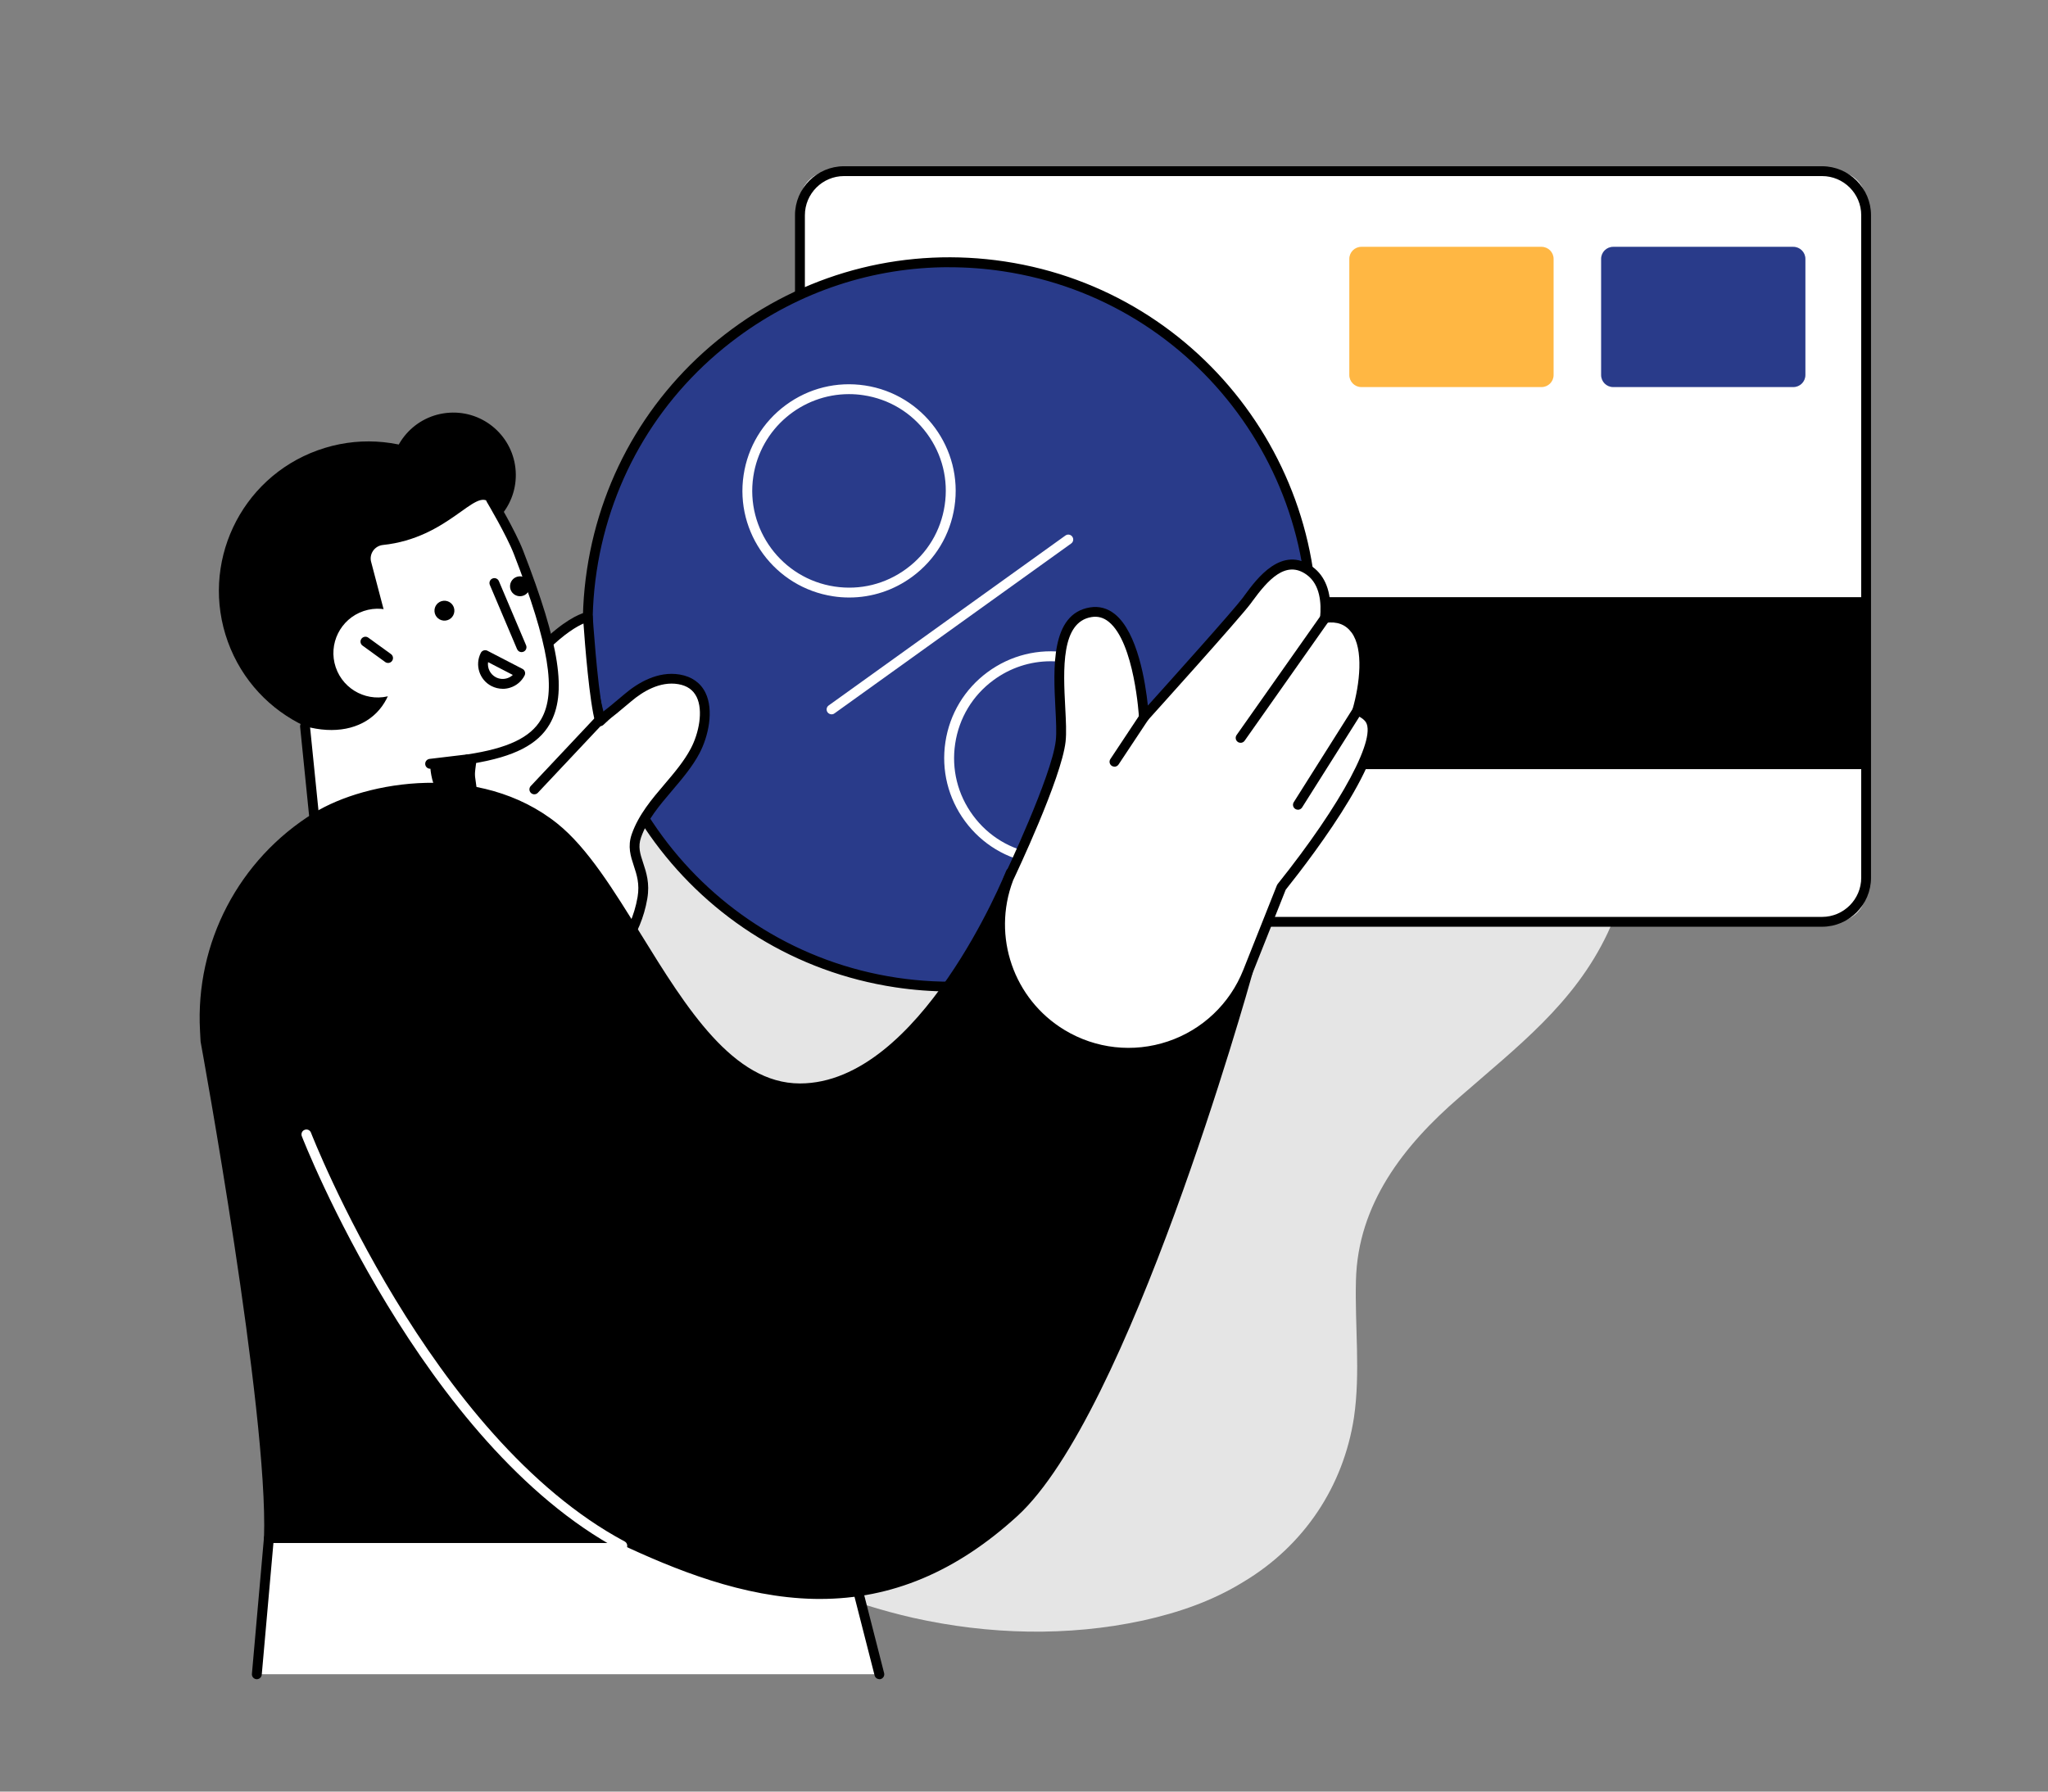
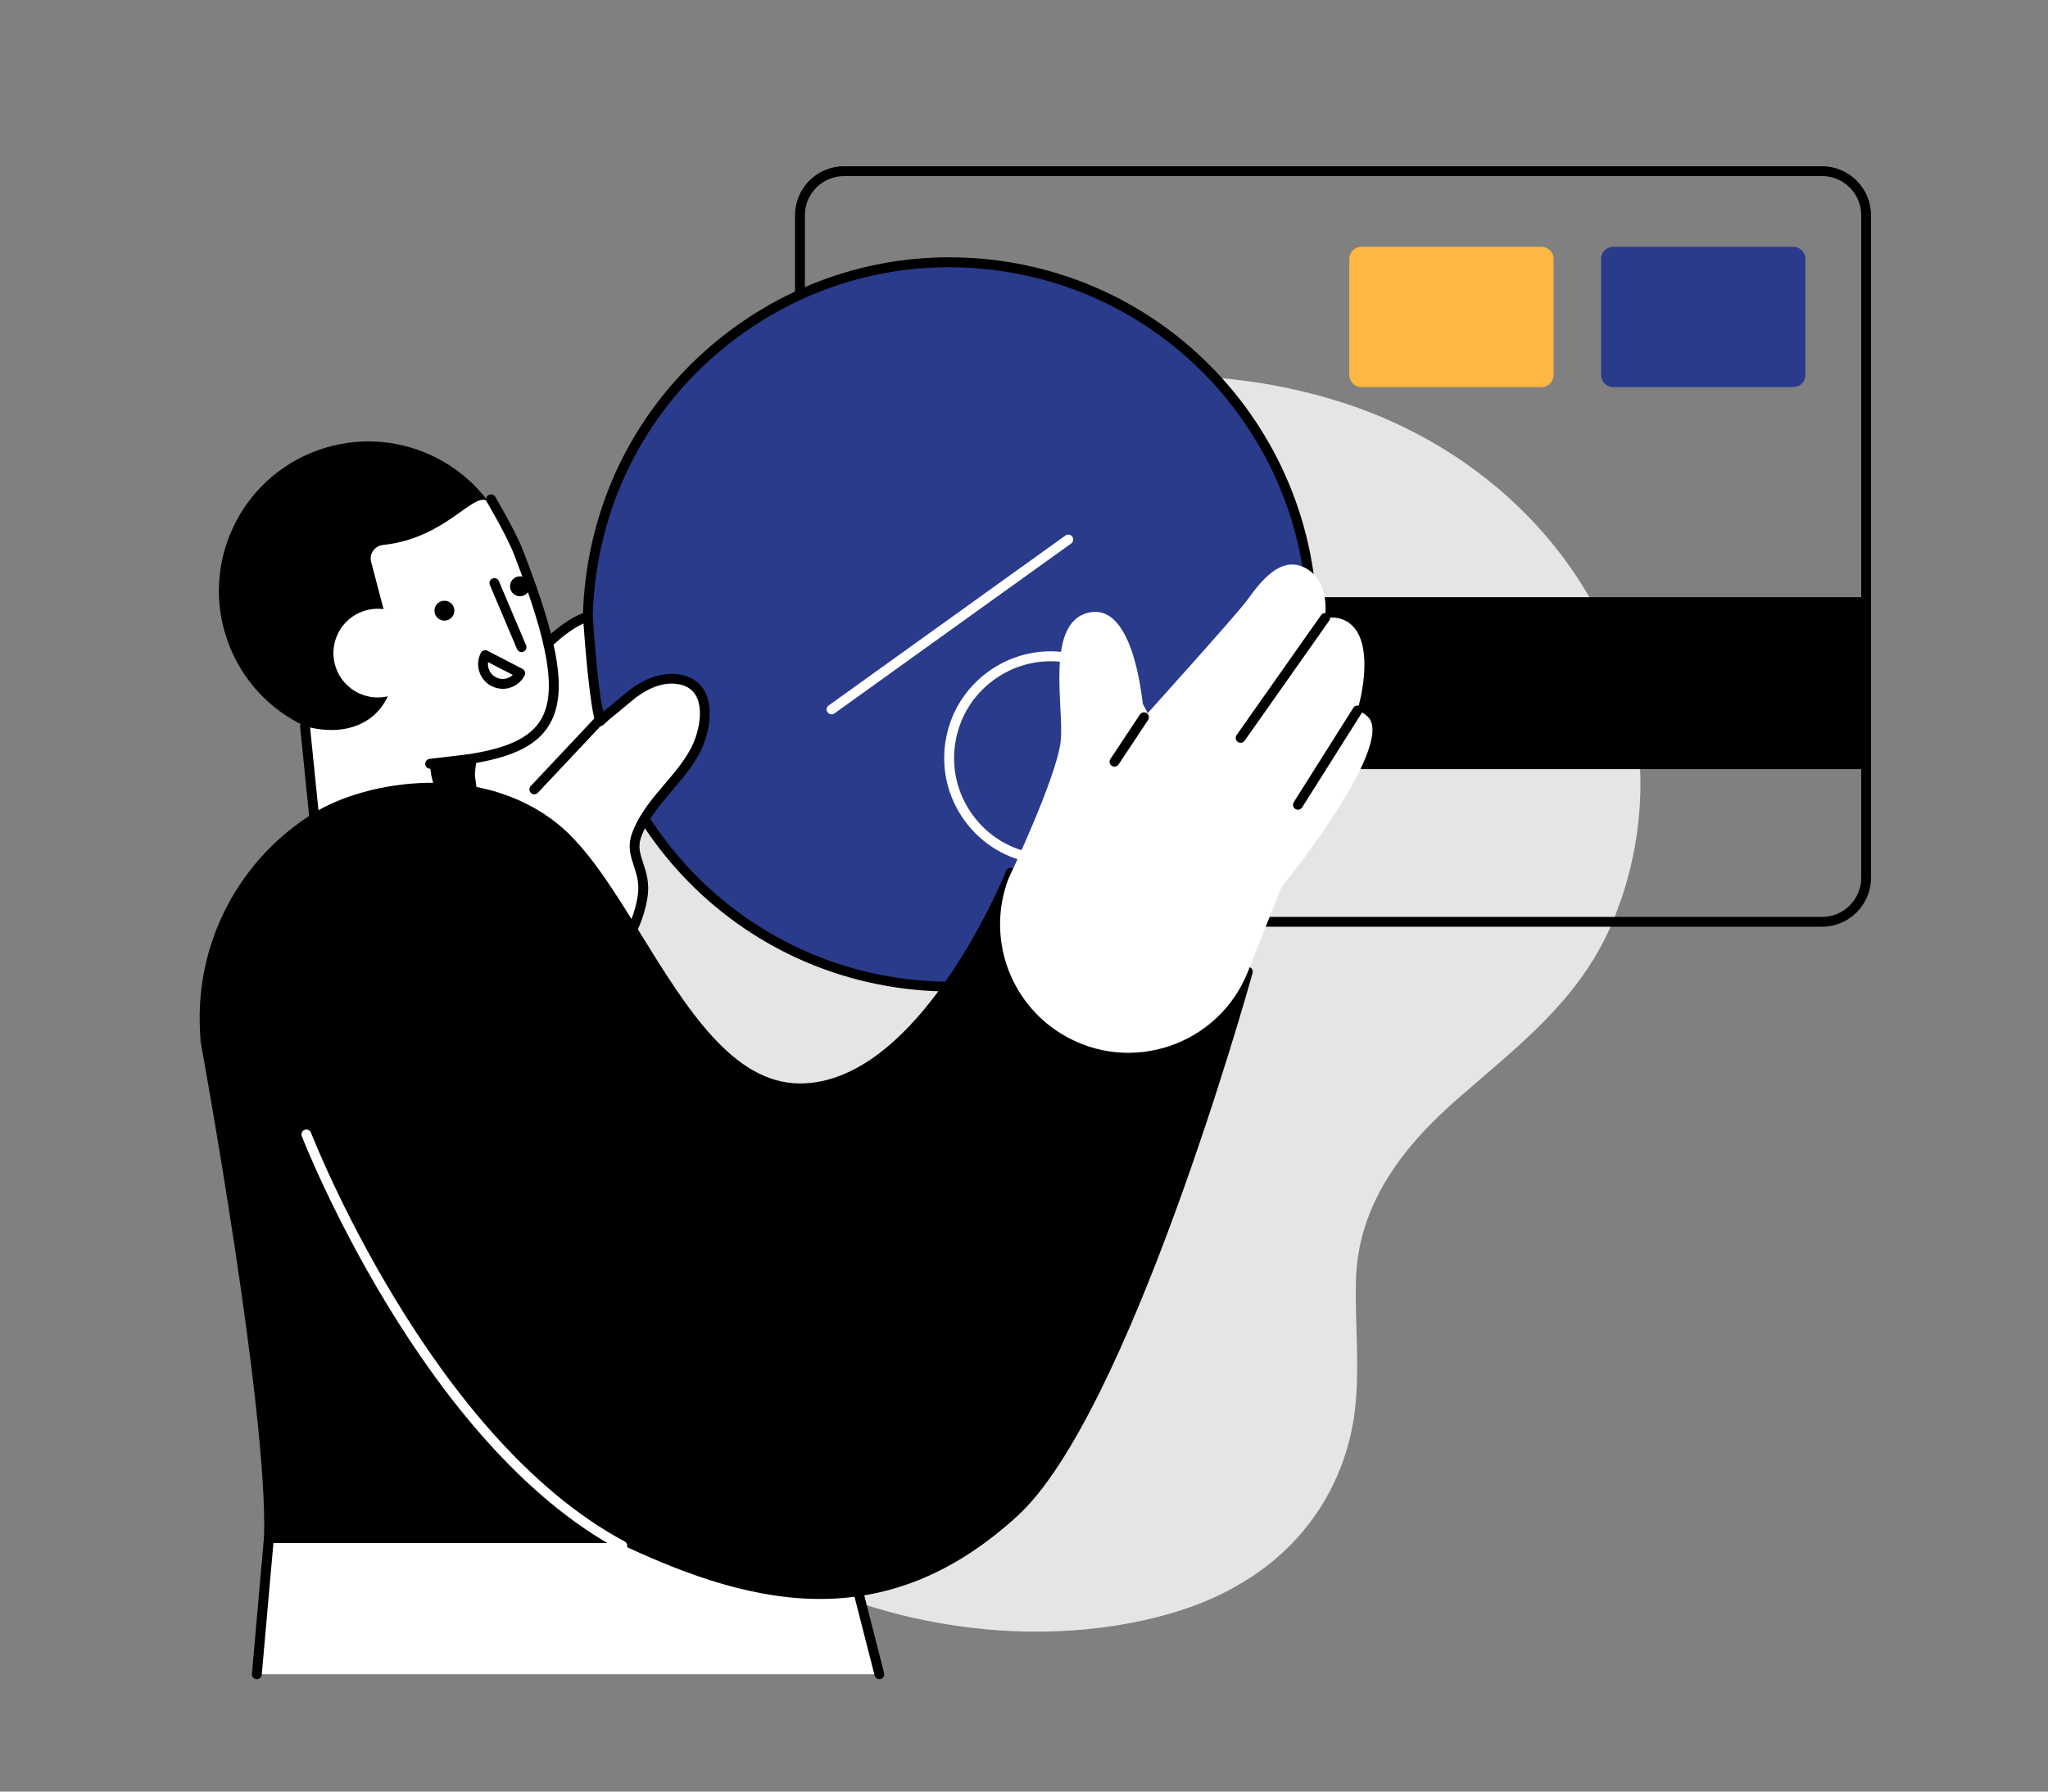
<svg xmlns="http://www.w3.org/2000/svg" width="240" height="210" viewBox="0 0 240 210" fill="none">
  <rect x="0" y="0" width="240" height="210" fill="#808080" stroke="none" />
  <g clip-path="url(#clip0_7094_6863)">
    <path d="M64.833 85.902C59.128 95.706 55.437 106.809 54.306 118.402C54.107 120.743 53.852 123.152 53.846 125.536C53.496 156.992 76.897 182.752 107.016 189.635C115.874 191.611 125.118 191.855 133.953 189.945C138.122 189.016 142.061 187.671 145.718 185.415C152.809 181.176 157.429 174.242 158.668 166.15C159.443 160.865 158.759 155.417 158.901 150.071C159.114 141.144 164.491 134.258 171.002 128.636C177.735 122.74 184.489 117.658 188.403 109.354C191.842 101.915 193.044 93.45 191.707 85.309C188.643 66.432 174.061 52.061 155.958 46.767C126.337 38.015 93.127 51.141 73.45 73.918C72.336 75.287 71.222 76.655 70.108 78.023C68.171 80.543 66.44 83.229 64.845 86.026L64.833 85.902Z" fill="#E5E5E5" />
    <path d="M98.975 180.274L31.518 180.269L30.099 196.243H103.055L98.975 180.274Z" fill="white" />
-     <path d="M97.36 20.062H215.068C217.064 20.062 218.688 21.686 218.688 23.681V104.43C218.688 106.426 217.064 108.05 215.068 108.05H97.36C95.364 108.05 93.74 106.426 93.74 104.43V23.681C93.74 21.686 95.364 20.062 97.36 20.062Z" fill="white" />
    <path d="M218.682 69.998H93.74V90.152H218.682V69.998Z" fill="black" />
    <path d="M213.517 108.627H98.906C95.742 108.627 93.164 106.049 93.164 102.884V25.229C93.164 22.064 95.742 19.486 98.906 19.486H213.517C216.682 19.486 219.259 22.064 219.259 25.229V102.884C219.259 106.049 216.682 108.627 213.517 108.627ZM98.912 20.639C96.379 20.639 94.323 22.701 94.323 25.229V102.884C94.323 105.417 96.385 107.474 98.912 107.474H213.522C216.055 107.474 218.112 105.412 218.112 102.884V25.229C218.112 22.695 216.05 20.639 213.522 20.639H98.912Z" fill="black" />
    <path d="M180.648 28.931H159.535C158.755 28.931 158.122 29.564 158.122 30.345V43.958C158.122 44.739 158.755 45.371 159.535 45.371H180.648C181.429 45.371 182.062 44.739 182.062 43.958V30.345C182.062 29.564 181.429 28.931 180.648 28.931Z" fill="#FFB743" />
    <path d="M210.156 28.931H189.043C188.263 28.931 187.63 29.564 187.63 30.345V43.958C187.63 44.739 188.263 45.371 189.043 45.371H210.156C210.937 45.371 211.57 44.739 211.57 43.958V30.345C211.57 29.564 210.937 28.931 210.156 28.931Z" fill="#293B8A" />
    <path d="M49.129 85.729C58.226 82.438 62.932 72.396 59.641 63.3C56.35 54.203 46.308 49.497 37.211 52.788C28.115 56.079 23.409 66.121 26.7 75.218C29.991 84.314 40.033 89.02 49.129 85.729Z" fill="black" />
-     <path d="M60.433 55.232C60.682 59.267 57.617 62.748 53.577 62.998C49.541 63.247 46.06 60.182 45.811 56.141C45.556 52.106 48.627 48.625 52.667 48.376C56.703 48.12 60.184 51.191 60.433 55.232Z" fill="black" />
    <path d="M141.332 103.201C157.906 86.627 157.906 59.754 141.332 43.179C124.757 26.605 97.885 26.605 81.31 43.179C64.735 59.754 64.735 86.627 81.31 103.201C97.885 119.776 124.757 119.776 141.332 103.201Z" fill="#293B8A" />
    <path d="M111.349 116.214C109.221 116.214 107.07 116.053 104.903 115.726C81.445 112.184 65.244 90.223 68.785 66.766C70.498 55.403 76.54 45.387 85.785 38.569C95.031 31.746 106.383 28.936 117.746 30.648C141.203 34.19 157.405 56.151 153.863 79.609C150.648 100.899 132.257 116.214 111.355 116.214H111.349ZM111.233 31.319C102.359 31.319 93.745 34.135 86.467 39.506C77.466 46.146 71.596 55.891 69.922 66.949C66.474 89.774 82.244 111.148 105.069 114.595C127.895 118.043 149.268 102.273 152.716 79.448C156.164 56.622 140.394 35.249 117.568 31.801C115.451 31.48 113.334 31.325 111.233 31.325V31.319Z" fill="black" />
-     <path d="M99.52 70.037C98.894 70.037 98.262 69.993 97.63 69.893C90.817 68.862 86.112 62.488 87.143 55.675C87.641 52.377 89.393 49.467 92.081 47.483C94.764 45.504 98.062 44.684 101.366 45.183C108.178 46.214 112.884 52.588 111.853 59.4C111.354 62.698 109.602 65.608 106.914 67.593C104.741 69.195 102.175 70.037 99.525 70.037H99.52ZM99.487 46.197C93.977 46.197 89.127 50.232 88.279 55.847C87.348 62.033 91.616 67.82 97.802 68.751C100.8 69.206 103.788 68.463 106.227 66.661C108.666 64.865 110.256 62.221 110.705 59.228C111.16 56.235 110.417 53.242 108.616 50.803C106.82 48.364 104.176 46.773 101.183 46.325C100.612 46.236 100.046 46.197 99.481 46.197H99.487Z" fill="white" />
    <path d="M123.172 101.344C122.546 101.344 121.914 101.3 121.282 101.2C117.984 100.701 115.074 98.949 113.09 96.261C111.111 93.573 110.291 90.28 110.79 86.977C111.288 83.679 113.04 80.769 115.728 78.784C118.417 76.805 121.709 75.985 125.013 76.484C128.311 76.983 131.221 78.734 133.199 81.423C135.178 84.111 135.999 87.403 135.5 90.707C135.001 94.005 133.249 96.915 130.561 98.9C128.388 100.501 125.816 101.344 123.172 101.344ZM123.122 77.51C120.717 77.51 118.383 78.274 116.416 79.727C113.977 81.522 112.386 84.166 111.937 87.16C111.482 90.153 112.225 93.146 114.027 95.585C115.822 98.024 118.466 99.615 121.46 100.063C124.453 100.518 127.446 99.775 129.885 97.974C132.324 96.178 133.914 93.534 134.363 90.541C134.818 87.548 134.075 84.555 132.274 82.116C130.478 79.677 127.834 78.086 124.841 77.637C124.27 77.548 123.693 77.51 123.122 77.51Z" fill="white" />
    <path d="M97.451 83.729C97.273 83.729 97.096 83.646 96.98 83.491C96.791 83.23 96.852 82.87 97.113 82.687L124.855 62.771C125.115 62.583 125.476 62.644 125.659 62.904C125.847 63.165 125.786 63.525 125.526 63.708L97.783 83.624C97.684 83.696 97.562 83.735 97.445 83.735L97.451 83.729Z" fill="white" />
    <path d="M79.573 79.638C77.367 79.261 75.217 80.403 73.598 81.772C70.306 84.555 71.885 83.086 70.306 84.555C69.502 81.811 68.887 72.31 68.887 72.31C68.887 72.31 64.114 72.92 56.049 85.929C54.747 88.03 54.398 101.399 54.126 103.672C53.965 105.008 50.274 114.037 47.159 121.481C44.858 126.98 47.73 133.265 53.383 135.145C58.987 137.001 64.996 133.748 66.503 128.033C68.272 121.315 70.217 113.843 70.128 113.743C71.409 113.017 74.474 110.035 75.283 105.246C75.854 101.871 73.687 100.501 74.579 97.968C75.932 94.116 79.579 91.572 81.463 88.013C82.882 85.342 83.642 80.325 79.579 79.632L79.573 79.638Z" fill="white" />
    <path d="M56.62 136.248C55.472 136.248 54.325 136.065 53.2 135.688C50.351 134.746 48.006 132.634 46.759 129.907C45.517 127.179 45.468 124.026 46.626 121.26C52.49 107.236 53.483 104.177 53.549 103.606C53.616 103.04 53.693 101.727 53.788 100.069C54.17 93.346 54.591 87.188 55.556 85.63C63.676 72.538 68.609 71.767 68.814 71.74C68.975 71.717 69.13 71.767 69.252 71.867C69.374 71.967 69.452 72.117 69.463 72.277C69.463 72.36 69.973 80.032 70.643 83.457C70.776 83.335 70.843 83.285 70.959 83.197C71.164 83.041 71.591 82.715 73.226 81.329C74.734 80.054 77.079 78.624 79.673 79.067C81.064 79.306 82.1 80.037 82.666 81.19C83.68 83.252 83.015 86.312 81.973 88.291C81.125 89.892 79.928 91.295 78.775 92.653C77.273 94.421 75.848 96.089 75.122 98.162C74.74 99.249 75.017 100.08 75.366 101.133C75.737 102.259 76.164 103.528 75.854 105.346C75.094 109.83 72.34 113.012 70.632 114.115C70.449 115.268 69.618 118.472 67.063 128.177C66.292 131.093 64.408 133.493 61.758 134.934C60.145 135.804 58.394 136.248 56.625 136.248H56.62ZM68.365 73.092C66.88 73.74 62.684 76.329 56.542 86.234C55.65 87.67 55.19 95.779 54.946 100.13C54.852 101.81 54.774 103.134 54.702 103.739C54.569 104.864 52.208 110.911 47.696 121.703C46.648 124.208 46.693 126.952 47.818 129.424C48.943 131.902 50.988 133.737 53.571 134.59C56.127 135.438 58.843 135.2 61.209 133.914C63.582 132.628 65.261 130.489 65.949 127.878C68.931 116.548 69.496 114.137 69.557 113.749C69.557 113.71 69.557 113.677 69.562 113.638C69.59 113.466 69.696 113.322 69.845 113.234C71.109 112.513 73.964 109.586 74.717 105.141C74.978 103.606 74.618 102.525 74.274 101.483C73.908 100.374 73.526 99.227 74.036 97.769C74.834 95.491 76.391 93.662 77.899 91.894C79.013 90.585 80.166 89.227 80.953 87.736C81.895 85.957 82.433 83.313 81.635 81.689C81.225 80.863 80.521 80.37 79.484 80.192C77.328 79.827 75.299 81.079 73.98 82.199C72.323 83.601 71.885 83.939 71.669 84.1C71.54 84.196 71.22 84.484 70.71 84.965C70.566 85.103 70.355 85.153 70.167 85.098C69.973 85.043 69.823 84.898 69.768 84.704C69.08 82.354 68.537 75.392 68.376 73.081L68.365 73.092Z" fill="black" />
    <path d="M62.618 93.104C62.474 93.104 62.335 93.054 62.224 92.948C61.992 92.732 61.98 92.367 62.197 92.134L69.713 84.141C69.929 83.908 70.295 83.897 70.528 84.113C70.76 84.329 70.771 84.695 70.55 84.928L63.033 92.921C62.923 93.043 62.767 93.104 62.612 93.104H62.618Z" fill="black" />
    <path d="M43.492 65.87C43.242 64.928 43.897 63.986 44.867 63.88C52.588 63.077 55.703 57.107 57.355 58.925C58.74 60.444 59.877 62.45 60.764 64.739C67.62 82.404 66.151 87.31 54.81 89.001L56.052 98.013L37.073 98.257L35.748 85.126C42.721 87.049 47.738 82.543 45.776 74.545L43.492 65.859V65.87Z" fill="white" />
    <path d="M37.072 98.843C36.779 98.843 36.529 98.621 36.496 98.322L35.171 85.191C35.138 84.875 35.371 84.592 35.687 84.559C36.003 84.526 36.285 84.759 36.319 85.075L37.593 97.679L55.392 97.446L54.239 89.082C54.194 88.772 54.411 88.478 54.727 88.434C59.493 87.724 62.171 86.449 63.412 84.315C65.258 81.139 64.332 75.53 60.225 64.954C59.366 62.731 57.066 58.862 57.044 58.824C56.883 58.552 56.971 58.197 57.243 58.031C57.515 57.87 57.869 57.959 58.036 58.23C58.13 58.391 60.403 62.227 61.3 64.533C65.607 75.624 66.478 81.333 64.41 84.892C63.03 87.27 60.258 88.694 55.458 89.487L56.622 97.94C56.644 98.106 56.594 98.267 56.489 98.394C56.384 98.522 56.223 98.594 56.057 98.594L37.078 98.838H37.072V98.843Z" fill="black" />
    <path d="M50.404 90.107C50.115 90.107 49.866 89.891 49.833 89.597C49.794 89.281 50.021 88.993 50.337 88.954L54.738 88.428C55.054 88.389 55.342 88.616 55.381 88.932C55.42 89.248 55.193 89.536 54.877 89.575L50.475 90.102C50.475 90.102 50.431 90.102 50.404 90.102V90.107Z" fill="black" />
    <path d="M103.053 196.82C102.798 196.82 102.559 196.649 102.493 196.388L98.524 180.851H32.043L30.674 196.299C30.646 196.615 30.363 196.848 30.047 196.826C29.731 196.798 29.493 196.516 29.521 196.2L30.934 180.225C30.962 179.926 31.211 179.698 31.511 179.698H98.968C99.234 179.698 99.461 179.881 99.527 180.136L103.607 196.111C103.685 196.421 103.502 196.732 103.191 196.815C103.141 196.826 103.097 196.832 103.047 196.832L103.053 196.82Z" fill="black" />
    <path d="M64.954 96.987C74.172 104.37 80.707 127.572 93.738 127.572C108.405 127.572 118.443 102.302 118.443 102.302L146.235 113.903C146.235 113.903 131.907 165.364 118.825 177.286C103.045 191.676 87.575 187.363 72.537 180.274H31.508C32.035 165.269 24.075 122.046 24.075 122.046L24.009 120.793C23.46 110.761 28.543 101.072 37.079 95.784C43.282 91.943 56.335 90.091 64.954 96.992V96.987Z" fill="black" />
    <path d="M96.112 187.419C95.874 187.419 95.635 187.419 95.397 187.413C87.072 187.236 79.112 184.004 72.411 180.85H31.515C31.36 180.85 31.21 180.784 31.1 180.673C30.989 180.562 30.933 180.407 30.939 180.252C31.46 165.48 23.595 122.583 23.517 122.151C23.517 122.129 23.512 122.101 23.506 122.079L23.439 120.821C22.874 110.517 27.99 100.733 36.781 95.29C42.917 91.493 56.231 89.26 65.316 96.537C68.841 99.364 71.906 104.32 75.149 109.574C80.437 118.138 85.908 126.996 93.74 126.996C107.846 126.996 117.813 102.335 117.907 102.086C117.962 101.942 118.079 101.825 118.217 101.77C118.361 101.709 118.522 101.709 118.661 101.77L146.453 113.371C146.719 113.482 146.863 113.776 146.785 114.059C146.198 116.165 132.263 165.812 119.209 177.713C112.054 184.243 104.487 187.419 96.101 187.419H96.112ZM32.108 179.692H72.544C72.627 179.692 72.716 179.714 72.788 179.753C89.599 187.679 103.795 190.223 118.444 176.859C130.572 165.796 144.036 119.529 145.544 114.236L118.76 103.056C117.164 106.858 107.591 128.149 93.74 128.149C85.265 128.149 79.622 119.014 74.168 110.179C70.981 105.013 67.965 100.135 64.595 97.435C56.32 90.806 43.477 92.497 37.385 96.266C28.949 101.487 24.044 110.871 24.587 120.754L24.653 121.974C24.919 123.426 32.402 164.477 32.103 179.692H32.108Z" fill="black" />
    <path d="M61.124 76.44C60.897 76.44 60.686 76.307 60.592 76.085L57.405 68.564C57.283 68.27 57.416 67.932 57.709 67.81C58.003 67.688 58.341 67.821 58.463 68.115L61.651 75.636C61.772 75.93 61.639 76.268 61.346 76.39C61.274 76.423 61.196 76.434 61.118 76.434L61.124 76.44Z" fill="black" />
    <path d="M39.341 78.207C40.256 80.928 43.205 82.397 45.926 81.483C48.648 80.568 50.117 77.619 49.202 74.898C48.288 72.176 45.339 70.707 42.617 71.622C39.896 72.537 38.427 75.485 39.341 78.207Z" fill="white" />
-     <path d="M45.478 77.709C45.361 77.709 45.245 77.675 45.14 77.598L42.485 75.674C42.224 75.486 42.169 75.126 42.357 74.871C42.546 74.616 42.906 74.555 43.161 74.743L45.816 76.667C46.077 76.855 46.132 77.216 45.943 77.47C45.833 77.626 45.655 77.709 45.478 77.709Z" fill="black" />
    <path d="M72.927 181.759C72.832 181.759 72.744 181.737 72.655 181.693C49.464 169.304 35.507 133.536 35.368 133.176C35.252 132.877 35.401 132.544 35.701 132.433C36 132.317 36.333 132.466 36.443 132.766C36.582 133.121 50.389 168.49 73.198 180.678C73.481 180.828 73.586 181.177 73.436 181.46C73.331 181.654 73.132 181.765 72.927 181.765V181.759Z" fill="white" />
    <path d="M50.92 71.695C50.981 72.337 51.552 72.803 52.195 72.742C52.838 72.681 53.304 72.11 53.243 71.467C53.182 70.824 52.611 70.359 51.968 70.42C51.325 70.481 50.859 71.052 50.92 71.695Z" fill="black" />
    <path d="M59.773 68.835C59.834 69.478 60.405 69.943 61.048 69.882C61.691 69.821 62.156 69.25 62.095 68.607C62.034 67.964 61.464 67.499 60.821 67.56C60.178 67.621 59.712 68.192 59.773 68.835Z" fill="black" />
    <path d="M50.409 89.53C50.409 89.53 50.326 95.35 55.464 95.134L54.621 89.004L50.409 89.53Z" fill="black" />
    <path d="M58.909 80.736C58.455 80.736 58.006 80.625 57.59 80.414C56.176 79.682 55.622 77.936 56.348 76.523C56.42 76.384 56.542 76.285 56.686 76.24C56.831 76.196 56.991 76.207 57.124 76.279L61.226 78.402C61.509 78.546 61.62 78.895 61.475 79.178C61.121 79.865 60.522 80.37 59.785 80.603C59.497 80.697 59.197 80.741 58.904 80.741L58.909 80.736ZM57.196 77.609C57.096 78.319 57.446 79.039 58.116 79.389C58.527 79.599 58.998 79.638 59.436 79.499C59.685 79.422 59.912 79.289 60.095 79.112L57.191 77.609H57.196Z" fill="black" />
    <path d="M160.352 84.072C159.975 83.684 159.537 83.434 159.071 83.274C160.025 79.97 160.38 75.846 158.861 73.79C157.902 72.493 156.566 72.249 155.286 72.426C155.491 70.309 155.153 68.119 153.501 66.911C150.197 64.489 147.443 68.607 146.118 70.392C144.793 72.177 134.062 84.072 134.062 84.072C134.062 84.072 133.341 70.874 127.837 71.761C122.333 72.648 124.739 83.019 124.301 86.876C123.819 91.161 118.176 103.006 118.176 103.006C115.599 109.802 118.243 117.468 124.456 121.226C132.416 126.043 142.798 122.55 146.234 113.904L150.17 103.993C156.904 95.568 162.569 86.355 160.346 84.077L160.352 84.072Z" fill="white" />
-     <path d="M132.244 123.975C129.428 123.975 126.634 123.21 124.162 121.719C117.705 117.812 114.961 109.858 117.638 102.801C117.644 102.785 117.649 102.774 117.655 102.757C117.71 102.641 123.259 90.951 123.724 86.81C123.83 85.885 123.758 84.482 123.68 82.997C123.442 78.33 123.115 71.939 127.737 71.196C128.807 71.024 129.788 71.29 130.653 71.989C133.325 74.145 134.234 80.026 134.516 82.703C137.116 79.815 144.577 71.501 145.647 70.06L145.852 69.777C147.271 67.843 150.225 63.818 153.833 66.457C155.297 67.526 156.001 69.367 155.901 71.811C157.336 71.784 158.495 72.349 159.315 73.457C160.923 75.63 160.612 79.688 159.753 82.947C160.13 83.135 160.468 83.379 160.756 83.678C163.999 87.004 153.933 100.207 150.668 104.292L146.761 114.126C145.059 118.405 141.584 121.703 137.216 123.172C135.586 123.72 133.907 123.992 132.227 123.992L132.244 123.975ZM118.708 103.234C116.242 109.763 118.78 117.119 124.755 120.733C128.403 122.939 132.815 123.427 136.861 122.069C140.902 120.711 144.122 117.656 145.696 113.693L149.632 103.783C149.654 103.727 149.682 103.677 149.715 103.633C157.259 94.199 161.555 86.145 159.931 84.477C159.642 84.177 159.293 83.967 158.877 83.823C158.584 83.723 158.423 83.412 158.506 83.119C159.349 80.192 159.825 76.085 158.384 74.139C157.68 73.191 156.688 72.82 155.352 73.003C155.175 73.031 155.003 72.97 154.875 72.848C154.748 72.726 154.681 72.554 154.698 72.376C154.859 70.736 154.72 68.535 153.146 67.382C150.679 65.575 148.562 68.02 146.777 70.453L146.567 70.741C145.242 72.526 134.916 83.972 134.478 84.46C134.322 84.632 134.079 84.693 133.857 84.615C133.635 84.538 133.485 84.338 133.474 84.105C133.474 84.017 132.959 75.325 129.927 72.881C129.317 72.388 128.658 72.21 127.92 72.327C124.318 72.909 124.6 78.463 124.833 82.93C124.916 84.532 124.988 85.912 124.872 86.938C124.39 91.222 119.052 102.497 118.703 103.234H118.708Z" fill="black" />
    <path d="M145.385 87.067C145.268 87.067 145.152 87.034 145.052 86.962C144.792 86.779 144.731 86.418 144.914 86.158L154.813 72.101C154.996 71.841 155.357 71.78 155.617 71.963C155.878 72.145 155.939 72.506 155.756 72.766L145.856 86.823C145.745 86.984 145.568 87.067 145.385 87.067Z" fill="black" />
    <path d="M152.097 94.91C151.992 94.91 151.887 94.882 151.793 94.821C151.521 94.649 151.443 94.295 151.615 94.023L158.594 82.965C158.766 82.693 159.12 82.616 159.392 82.788C159.663 82.96 159.741 83.314 159.569 83.586L152.591 94.644C152.48 94.816 152.291 94.915 152.103 94.915L152.097 94.91Z" fill="black" />
    <path d="M130.601 89.863C130.49 89.863 130.379 89.83 130.285 89.769C130.019 89.592 129.946 89.237 130.124 88.971L133.583 83.755C133.76 83.489 134.115 83.417 134.381 83.594C134.647 83.772 134.719 84.126 134.542 84.392L131.083 89.608C130.972 89.775 130.789 89.869 130.601 89.869V89.863Z" fill="black" />
  </g>
  <defs>
    <clipPath id="clip0_7094_6863">
      <rect width="240" height="210" fill="white" />
    </clipPath>
  </defs>
</svg>